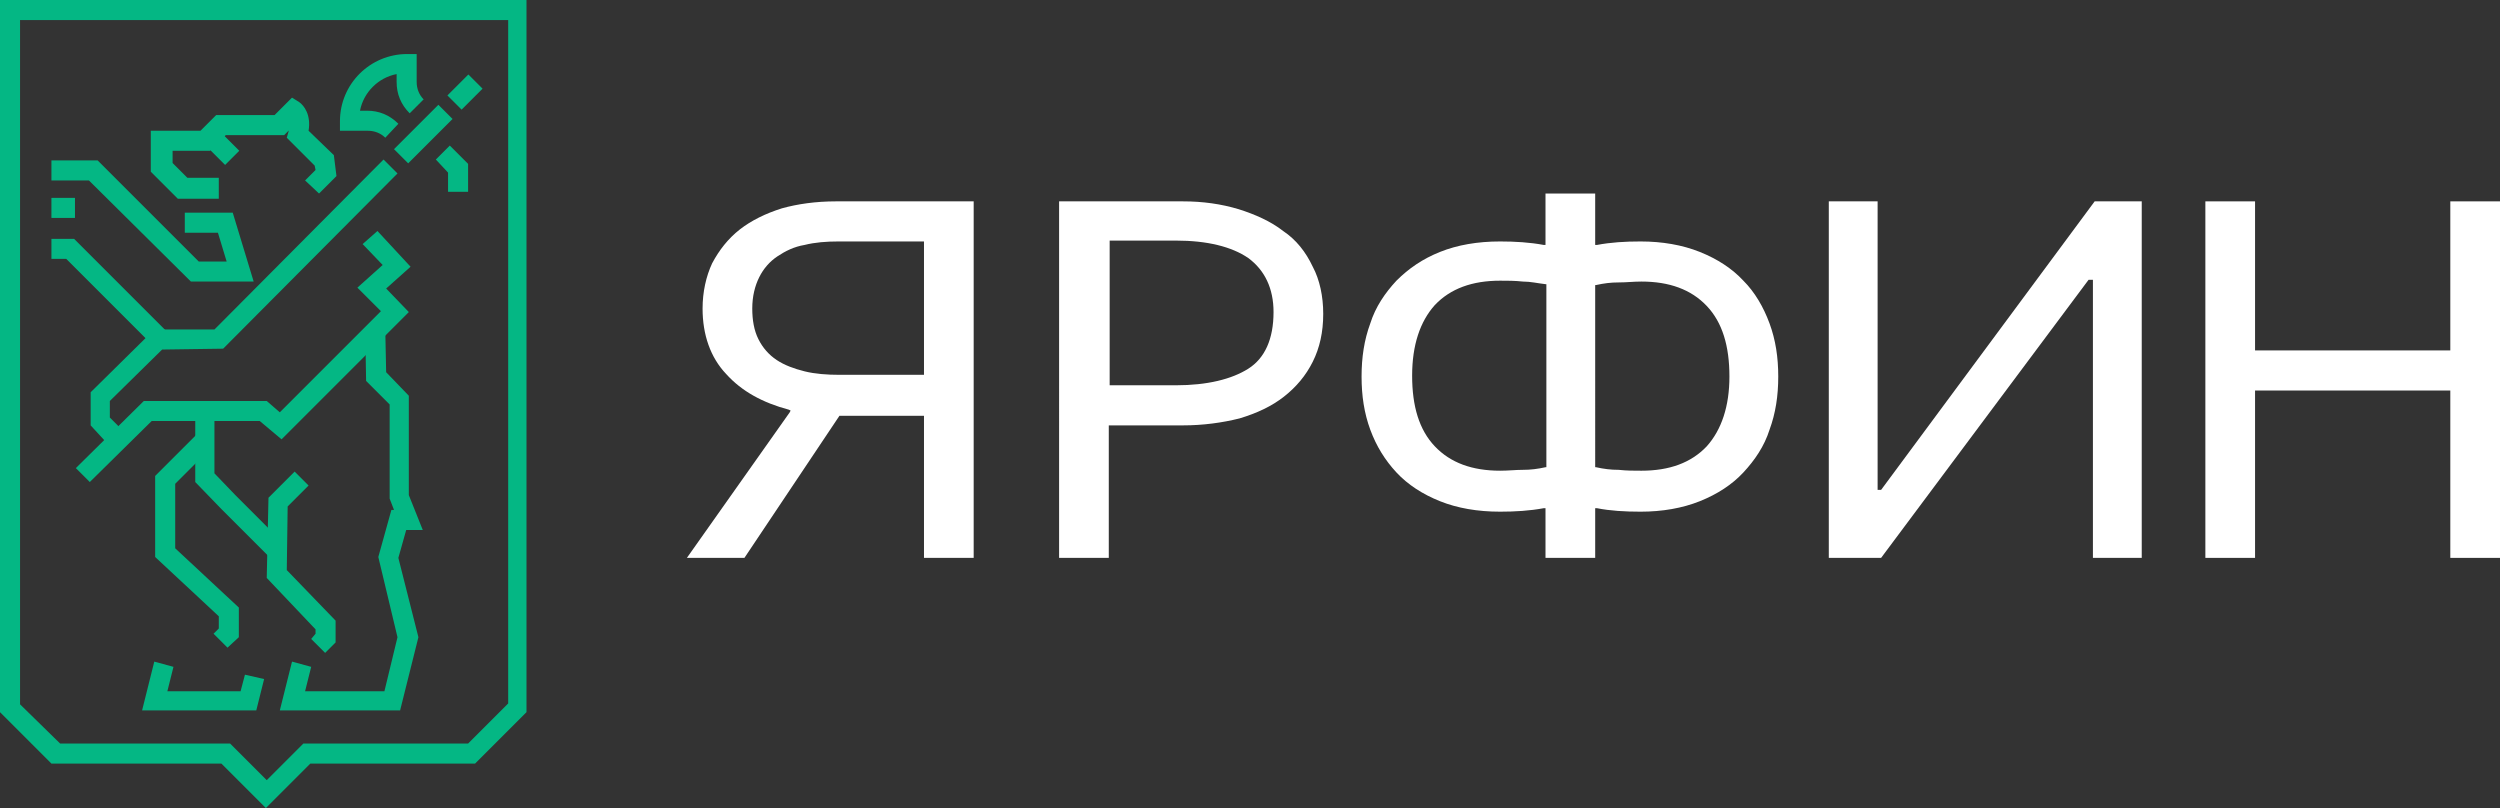
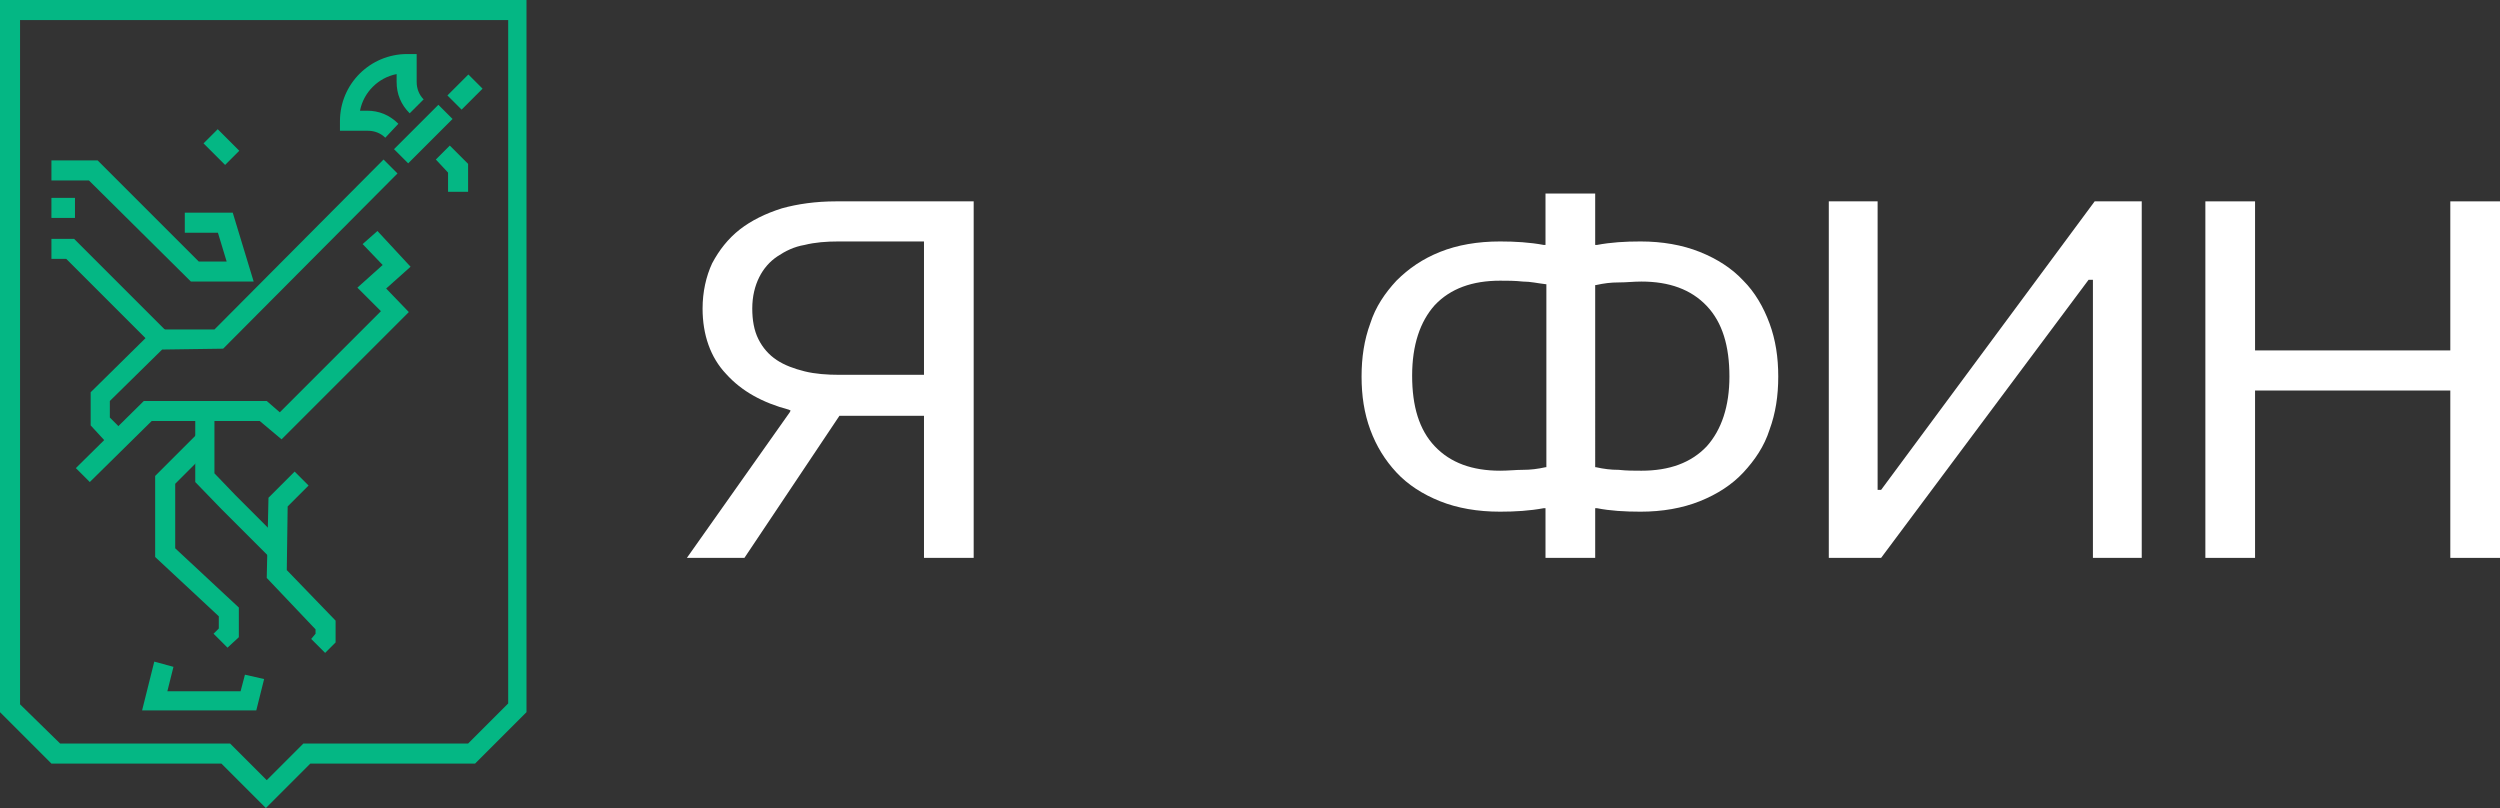
<svg xmlns="http://www.w3.org/2000/svg" id="Слой_1" x="0px" y="0px" viewBox="0 0 286.8 92.7" xml:space="preserve">
  <rect x="0" y="0" width="286.8" height="92.7" fill="#333333" stroke="none" />
  <g>
    <g>
      <g>
-         <path fill="#04B784" d="M24.9,22.8h-4.5l-3.1-3.1v-4.7H23l1.8-1.8h6.7l2-2l0.8,0.5c0.6,0.4,1.4,1.5,1.1,3.3l2.9,2.8l0.3,2.4l-2,2 L35,20.7l1.2-1.2L36.1,19l-3.2-3.2l0.2-0.7c0-0.1,0-0.1,0.1-0.2l-0.6,0.6h-6.7l-1.8,1.8h-4.3v1.4l1.7,1.7h3.6V22.8z" />
-       </g>
+         </g>
      <g>
        <polygon fill="#04B784" points="21.9,32.3 10.2,20.7 5.9,20.7 5.9,18.4 11.2,18.4 22.8,30 26,30 25,26.7 21.2,26.7 21.2,24.4 26.7,24.4 29.1,32.3 " />
      </g>
      <g>
        <rect x="5.9" y="22.7" fill="#04B784" width="2.7" height="2.3" />
      </g>
      <g>
        <polygon fill="#04B784" points="17.4,39.5 7.6,29.7 5.9,29.7 5.9,27.4 8.5,27.4 19,37.9 " />
      </g>
      <g>
        <path fill="none" stroke="#04B784" stroke-width="3.8" stroke-miterlimit="10" d="M23.6,38.7" />
      </g>
      <g>
-         <path fill="none" stroke="#04B784" stroke-width="3.8" stroke-miterlimit="10" d="M43.3,19.3" />
-       </g>
+         </g>
      <g>
        <path fill="none" stroke="#04B784" stroke-width="3.8" stroke-miterlimit="10" d="M18.2,47.1" />
      </g>
      <g>
        <polygon fill="#04B784" points="12.7,51.3 10.4,48.8 10.4,45 17.7,37.8 24.6,37.8 44,18.3 45.6,19.9 25.6,40 18.6,40.1 12.6,46 12.6,47.9 14.4,49.7 " />
      </g>
      <g>
        <polygon fill="#04B784" points="10.3,55.3 8.7,53.7 16.5,46 30.6,46 32.1,47.3 43.7,35.7 41,33 43.9,30.4 41.6,28 43.3,26.5 47.1,30.6 44.3,33.1 46.9,35.8 32.3,50.4 29.8,48.3 17.4,48.3 " />
      </g>
      <g>
        <polygon fill="#04B784" points="30.8,63.8 25.4,58.4 22.4,55.3 22.4,47.1 24.6,47.1 24.6,54.3 27,56.8 32.4,62.2 " />
      </g>
      <g>
-         <polygon fill="#04B784" points="45.9,81.5 32.1,81.5 33.5,75.9 35.7,76.5 35,79.3 44.1,79.3 45.6,73.1 43.4,63.9 44.9,58.5 45.2,58.5 44.7,57.2 44.7,46.4 42,43.7 41.9,37.9 44.2,37.9 44.3,42.7 46.9,45.4 46.9,56.8 48.5,60.8 46.6,60.8 45.7,64 48,73.1 " />
-       </g>
+         </g>
      <g>
        <polygon fill="#04B784" points="37.3,74.9 35.7,73.3 36.2,72.7 36.2,72.2 30.6,66.3 30.8,57.1 33.8,54.1 35.4,55.7 33,58.1 32.9,65.4 38.5,71.2 38.5,73.7 " />
      </g>
      <g>
        <rect x="47.4" y="11.8" transform="matrix(0.707 0.707 -0.707 0.707 25.121 -29.832)" fill="#04B784" width="2.3" height="7.2" />
      </g>
      <g>
        <path fill="none" stroke="#04B784" stroke-width="3.8" stroke-miterlimit="10" d="M25.4,18.1" />
      </g>
      <g>
        <path fill="none" stroke="#04B784" stroke-width="3.8" stroke-miterlimit="10" d="M24.1,80.4" />
      </g>
      <g>
-         <path fill="none" stroke="#04B784" stroke-width="3.8" stroke-miterlimit="10" d="M25,76.7" />
-       </g>
+         </g>
      <g>
        <polygon fill="#04B784" points="29.4,81.5 16.3,81.5 17.7,75.9 19.9,76.5 19.2,79.3 27.6,79.3 28.1,77.4 30.3,77.9 " />
      </g>
      <g>
        <polygon fill="#04B784" points="26.1,74.3 24.5,72.7 25.1,72.1 25.1,70.7 17.8,63.9 17.8,54.6 22.7,49.7 24.3,51.3 20.1,55.5 20.1,62.9 27.4,69.7 27.4,73.1 " />
      </g>
      <g>
        <path fill="#04B784" d="M44.2,15.8c-0.5-0.5-1.2-0.8-2-0.8H39v-1.1c0-4.3,3.5-7.7,7.7-7.7h1.1v3.2c0,0.8,0.3,1.5,0.8,2l-1.6,1.6 c-1-1-1.5-2.2-1.5-3.6V8.5c-2.1,0.4-3.8,2.1-4.2,4.2l0.8,0c1.4,0,2.6,0.5,3.6,1.5L44.2,15.8z" />
      </g>
      <g>
        <polygon fill="#04B784" points="53.7,22 51.4,22 51.4,19.8 50,18.3 51.6,16.7 53.7,18.8 " />
      </g>
      <g>
        <rect x="52.2" y="8.9" transform="matrix(0.707 0.707 -0.707 0.707 23.118 -34.652)" fill="#04B784" width="2.3" height="3.4" />
      </g>
      <g>
        <rect x="23.7" y="15.7" transform="matrix(0.707 0.707 -0.707 0.707 19.32 -13.035)" fill="#04B784" width="3.5" height="2.3" />
      </g>
    </g>
    <g>
      <path fill="#04B784" d="M30.5,92.7l-5.1-5.1H5.9L0,81.7V0h60.4v81.7l-5.9,5.9H35.6L30.5,92.7z M6.9,85.3h19.5l4.2,4.2l4.2-4.2 h18.9l4.6-4.6V2.3H2.3v78.5L6.9,85.3z" />
    </g>
    <g>
      <path fill="#FFFFFF" d="M81.7,30.2c-0.7,1.5-1.1,3.3-1.1,5.2c0,3,0.9,5.6,2.7,7.5c1.8,2,4.2,3.3,7.2,4.1l0.2,0.1l-0.1,0.2L78.8,64 h6.6l10.9-16.3h9.7V64h5.7V23.1H95.9c-2.3,0-4.4,0.3-6.2,0.8c-1.9,0.6-3.5,1.4-4.8,2.4C83.5,27.4,82.5,28.7,81.7,30.2z M87.1,31.8 c0.5-1,1.2-1.8,2.1-2.4c0.9-0.6,1.9-1.1,3.1-1.3c1.2-0.3,2.5-0.4,3.9-0.4h9.8V43h-9.7c-1.4,0-2.8-0.1-4-0.4 c-1.2-0.3-2.3-0.7-3.2-1.3c-0.9-0.6-1.6-1.4-2.1-2.4c-0.5-1-0.7-2.2-0.7-3.5C86.3,34,86.6,32.8,87.1,31.8z" />
    </g>
    <g>
-       <path fill="#FFFFFF" d="M147.2,26.5c-1.4-1.1-3.2-1.9-5.1-2.5c-2-0.6-4.1-0.9-6.4-0.9h-14.2V64h5.7V48.8h8.5 c2.3,0,4.5-0.3,6.5-0.8c2-0.6,3.7-1.4,5.1-2.5c1.4-1.1,2.5-2.4,3.3-4c0.8-1.6,1.2-3.4,1.2-5.5c0-2-0.4-3.9-1.2-5.4 C149.8,28.9,148.7,27.5,147.2,26.5z M143.2,42.3c-1.9,1.2-4.7,1.9-8.3,1.9h-7.6V27.6h7.6c3.6,0,6.4,0.7,8.3,2 c1.9,1.4,2.9,3.5,2.9,6.2C146.1,38.9,145.1,41.1,143.2,42.3z" />
-     </g>
+       </g>
    <g>
      <path fill="#FFFFFF" d="M200,32.2c-1.3-1.4-3-2.5-5-3.3c-2-0.8-4.3-1.2-6.8-1.2c-1.8,0-3.4,0.1-5,0.4l-0.2,0v-5.9h-5.7v5.9l-0.2,0 c-1.6-0.3-3.3-0.4-5-0.4c-2.6,0-4.9,0.4-6.9,1.2c-2,0.8-3.6,1.9-5,3.3c-1.3,1.4-2.4,3-3,4.9c-0.7,1.9-1,3.9-1,6.1 c0,2.2,0.3,4.2,1,6.1c0.7,1.9,1.7,3.5,3,4.9c1.3,1.4,3,2.5,5,3.3c2,0.8,4.3,1.2,6.9,1.2c1.7,0,3.4-0.1,5-0.4l0.2,0V64h5.7v-5.7 l0.2,0c1.5,0.3,3.2,0.4,5,0.4c2.5,0,4.8-0.4,6.8-1.2c2-0.8,3.7-1.9,5-3.3c1.3-1.4,2.4-3,3-4.9c0.7-1.9,1-3.9,1-6.1 c0-2.2-0.3-4.2-1-6.1C202.3,35.2,201.3,33.5,200,32.2z M177.4,53.6l-0.1,0c-0.9,0.2-1.7,0.3-2.6,0.3c-0.8,0-1.7,0.1-2.6,0.1 c-3.2,0-5.7-0.9-7.5-2.8c-1.8-1.9-2.6-4.6-2.6-8.1c0-3.5,0.9-6.2,2.6-8.1c1.8-1.9,4.3-2.8,7.5-2.8c0.8,0,1.7,0,2.6,0.1 c0.9,0,1.7,0.2,2.6,0.3l0.1,0V53.6z M195.8,51.2c-1.8,1.9-4.3,2.8-7.5,2.8c-0.9,0-1.7,0-2.6-0.1c-0.9,0-1.7-0.1-2.6-0.3l-0.1,0 V32.7l0.1,0c0.9-0.2,1.7-0.3,2.6-0.3c0.9,0,1.7-0.1,2.6-0.1c3.2,0,5.7,0.9,7.5,2.8c1.8,1.9,2.6,4.6,2.6,8.1 C198.4,46.6,197.5,49.3,195.8,51.2z" />
    </g>
    <g>
      <polygon fill="#FFFFFF" points="215.4,23.1 209.8,23.1 209.8,64 215.8,64 239.6,32.1 240.1,32.1 240.1,64 245.7,64 245.7,23.1 240.3,23.1 215.8,56.2 215.4,56.2 " />
    </g>
    <g>
      <polygon fill="#FFFFFF" points="258.7,23.1 253,23.1 253,64 258.7,64 258.7,44.8 281.1,44.8 281.1,64 286.8,64 286.8,23.1 281.1,23.1 281.1,40.2 258.7,40.2 " />
    </g>
  </g>
</svg>